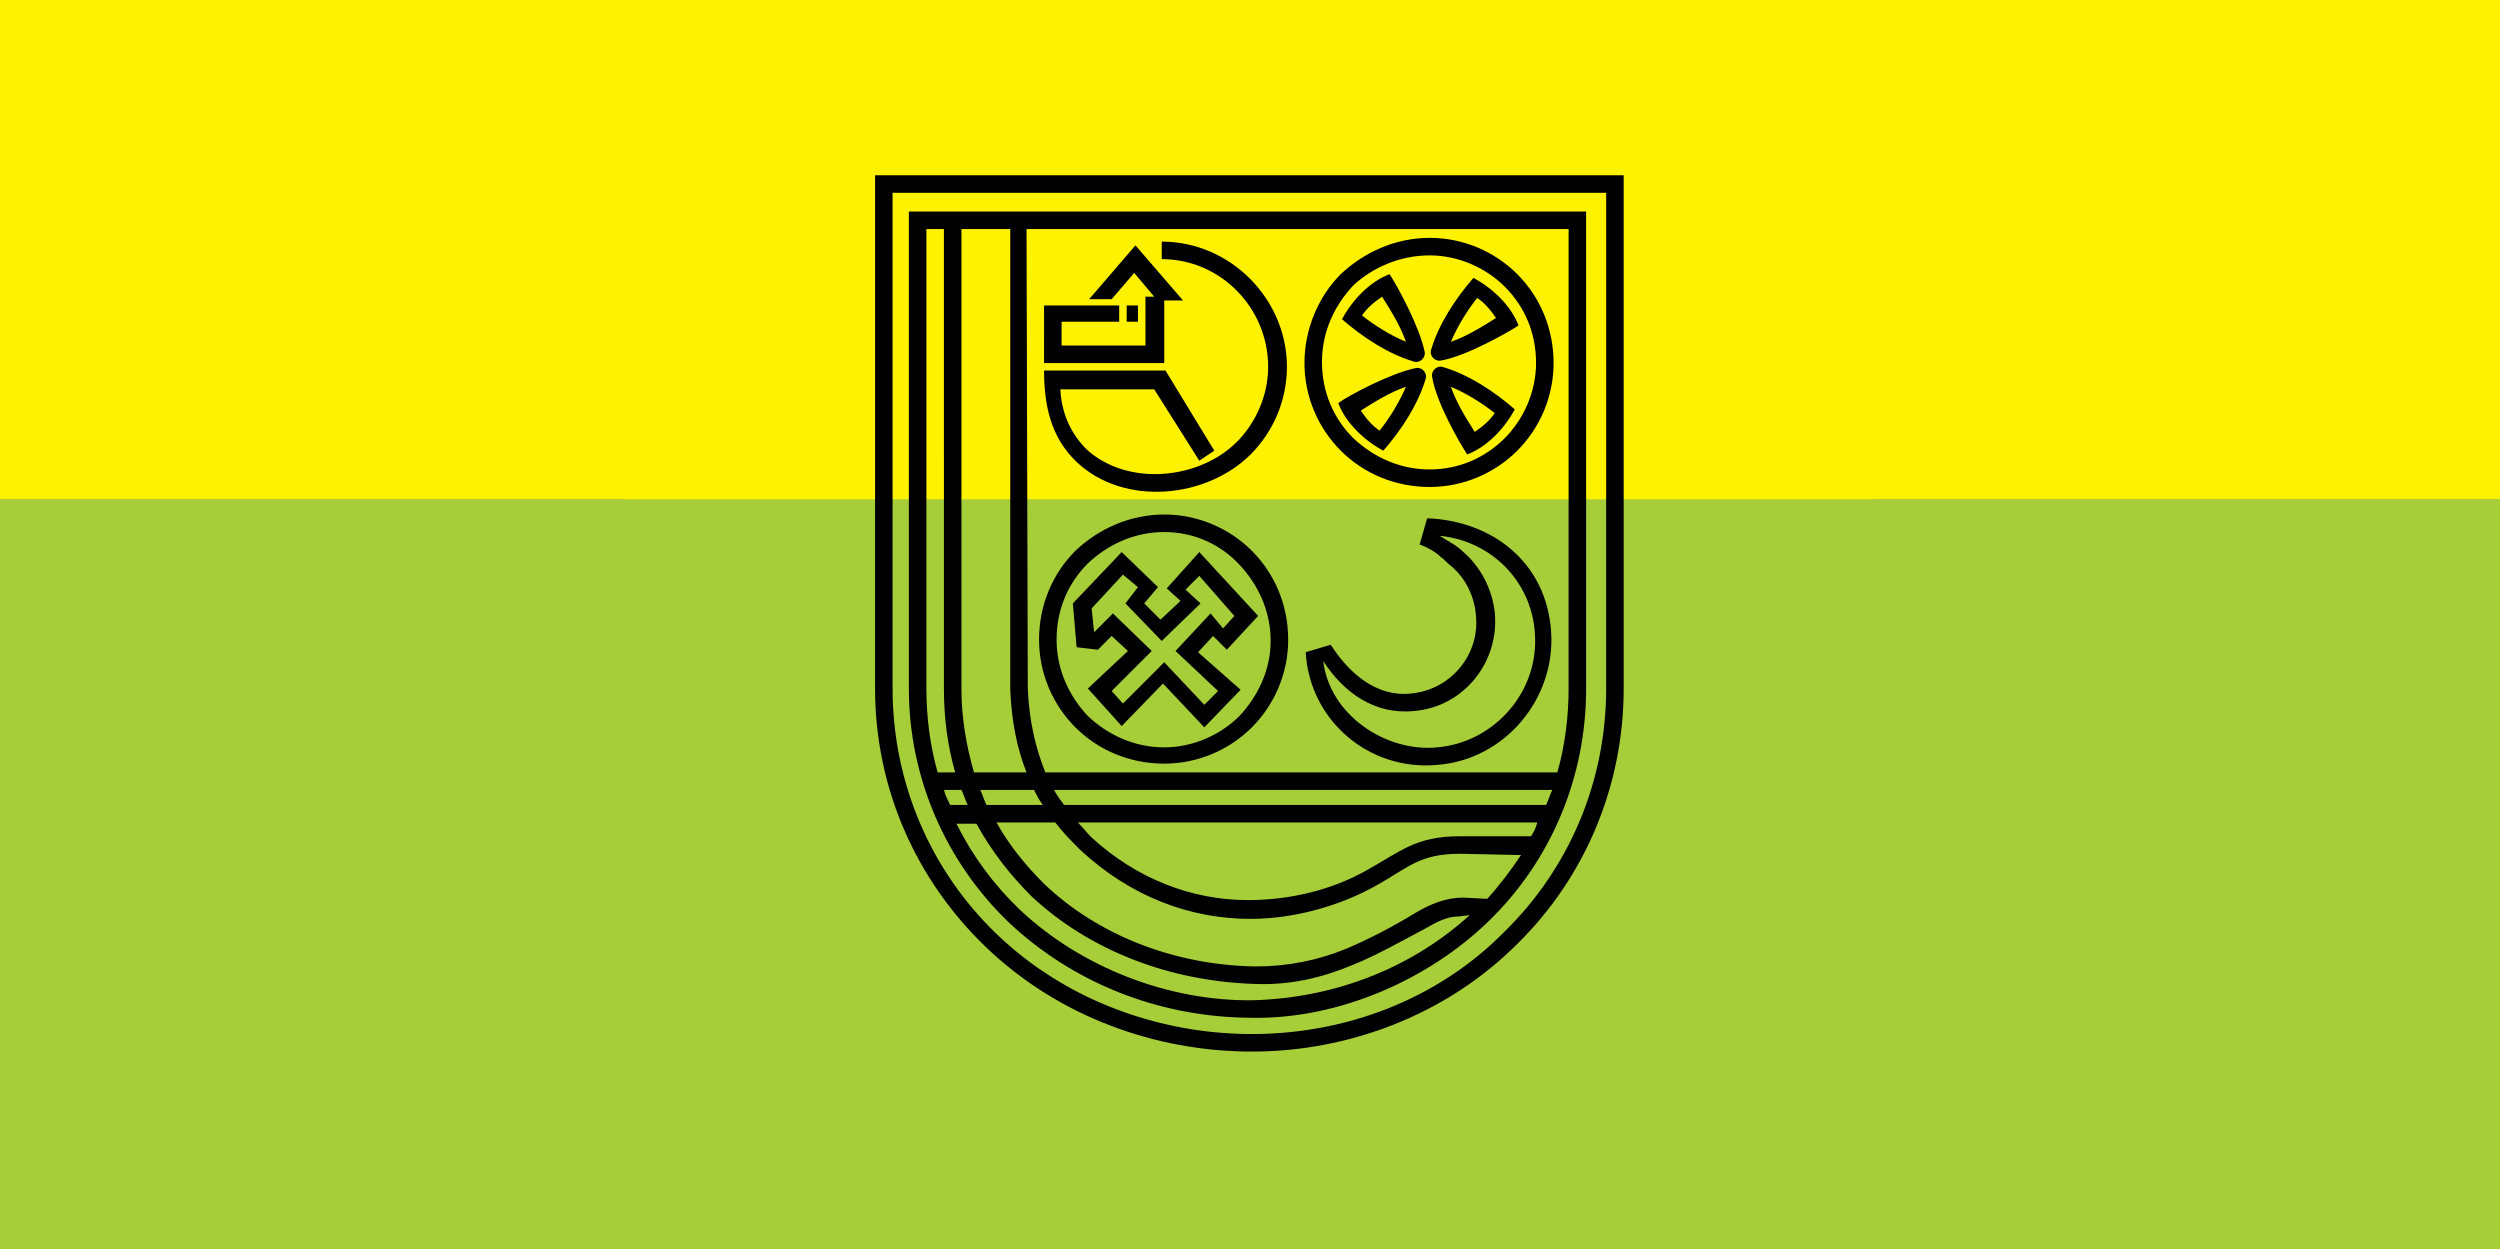
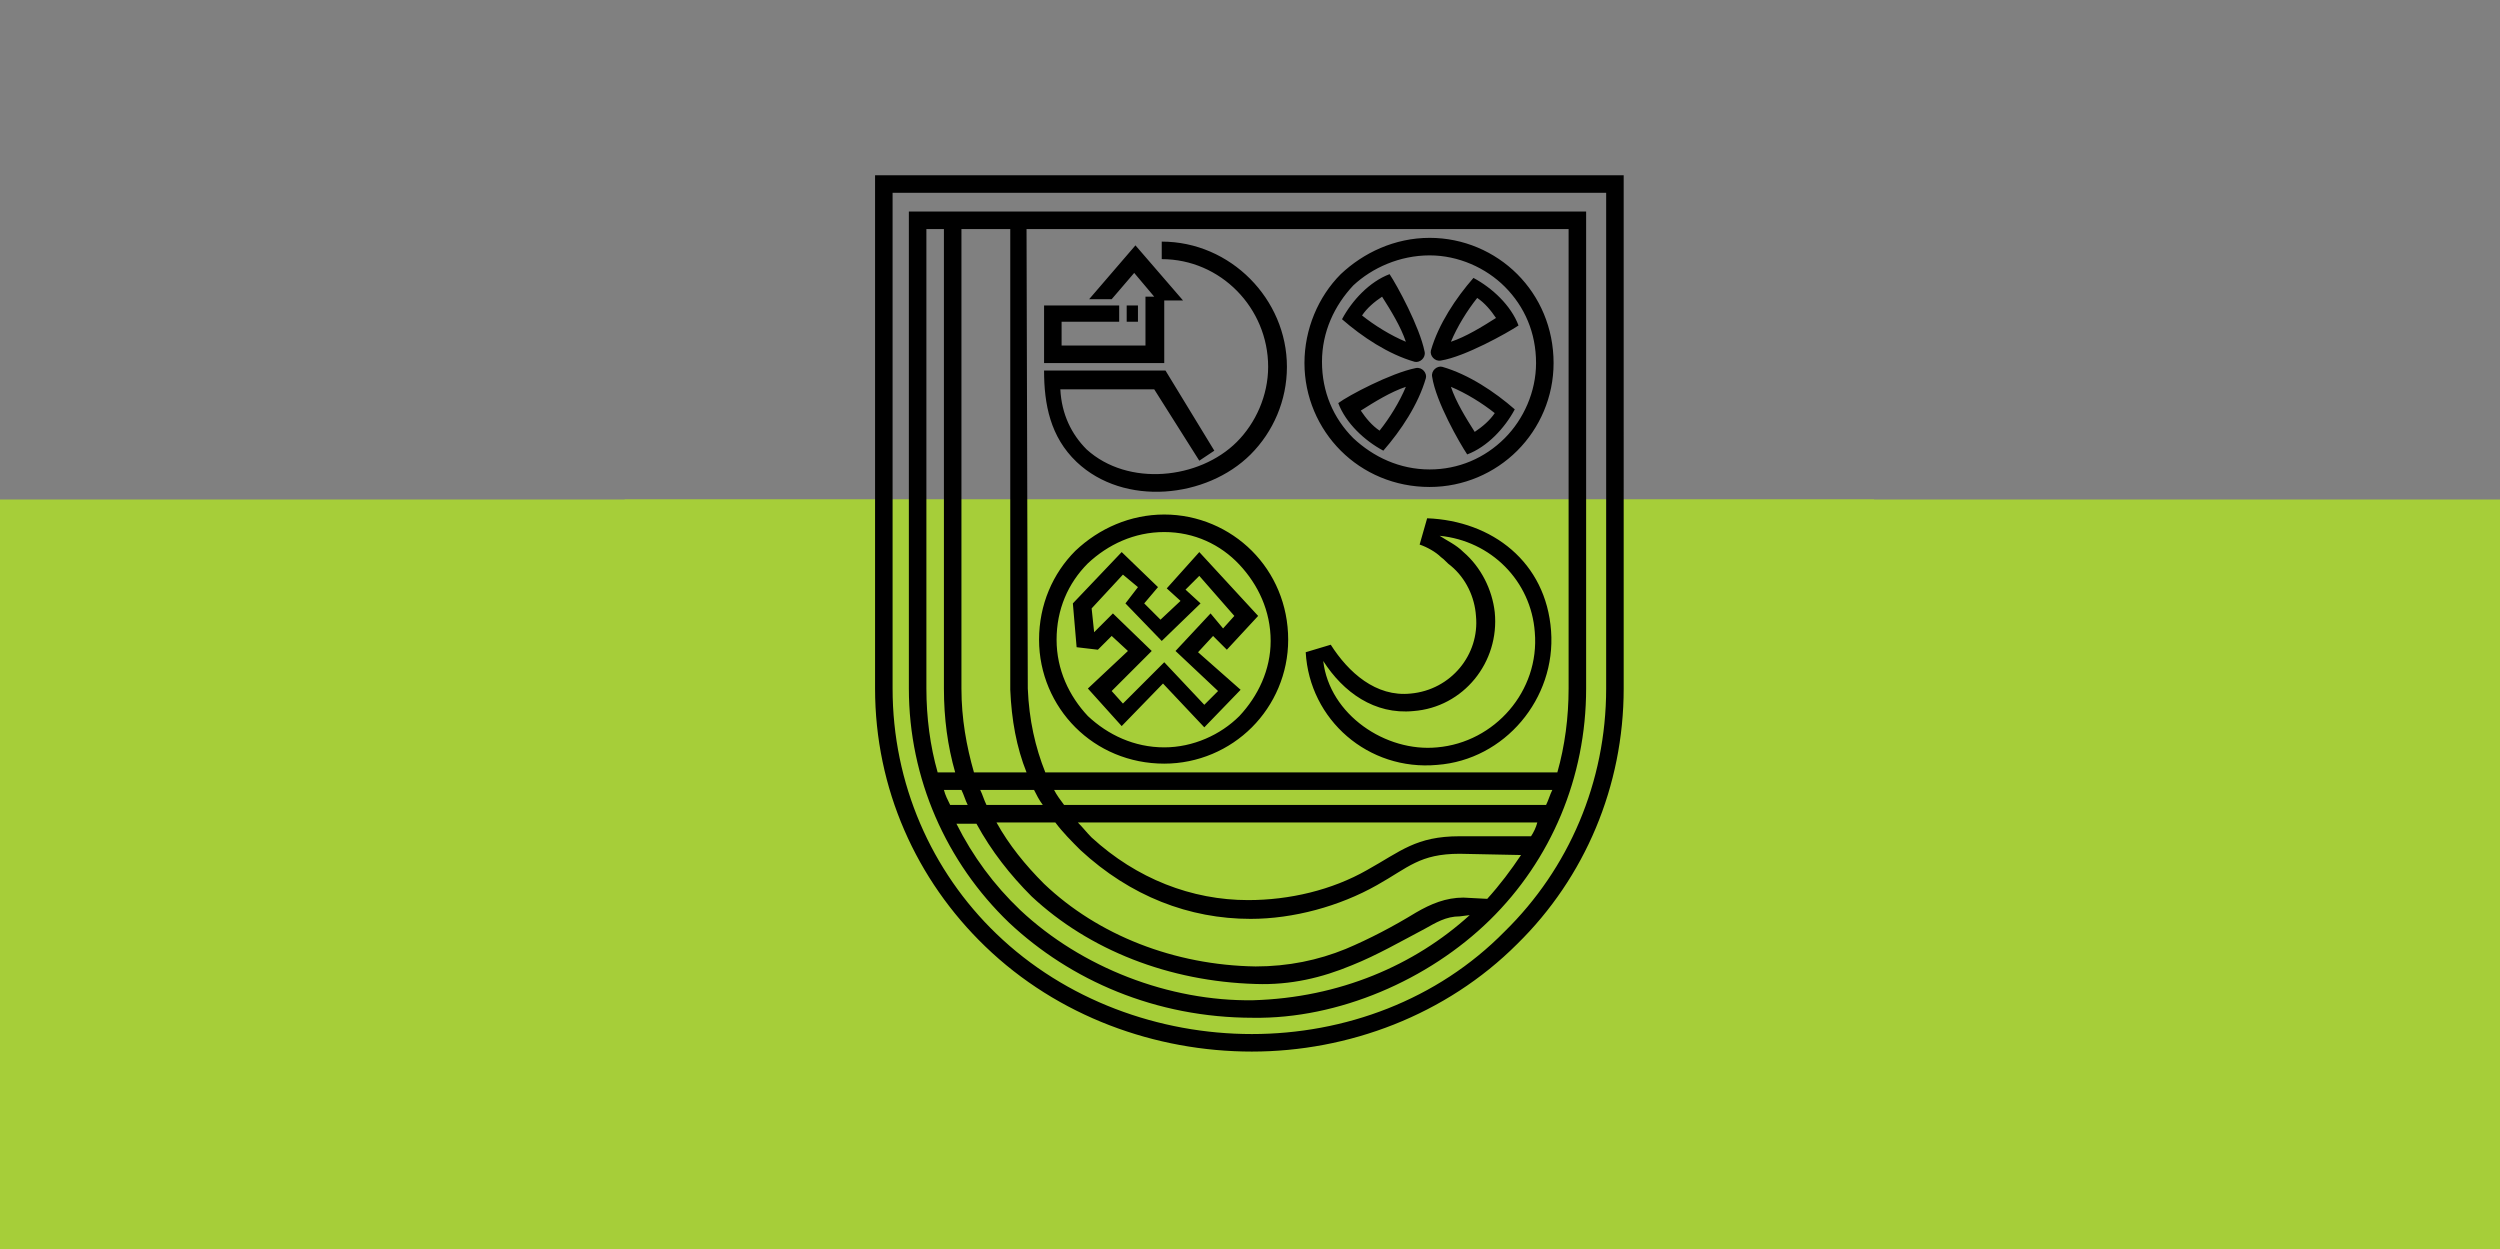
<svg xmlns="http://www.w3.org/2000/svg" version="1.1" id="Layer_1" x="0" y="0" viewBox="0 0 199.7 99.8" style="enable-background:new 0 0 199.7 99.8" xml:space="preserve">
  <rect x="0" y="0" width="199.7" height="99.8" fill="#808080" stroke="none" />
  <style>.st0,.st1{fill-rule:evenodd;clip-rule:evenodd;fill:#fff200}.st1{fill:#a6ce39}</style>
  <g id="XMLID_1_">
-     <path id="XMLID_37_" class="st0" d="M0 0h199.7v39.9H0z" />
    <path id="XMLID_36_" class="st1" d="M0 39.9h199.7v59.9H0z" />
-     <path id="XMLID_35_" class="st0" d="M49.9 0h99.8v39.9H49.9z" />
+     <path id="XMLID_35_" class="st0" d="M49.9 0v39.9H49.9z" />
    <path id="XMLID_34_" class="st1" d="M49.9 39.9h99.8v59.9H49.9z" />
    <path id="XMLID_2_" d="m113.4 43.5.6-2.1c5.2.2 9.5 3.5 9.9 9 .4 5.4-3.7 10.3-9.1 10.7-5.5.5-10.2-3.6-10.5-9l2-.6c1.4 2.2 3.6 4.2 6.4 3.9 3.2-.3 5.5-3.1 5.2-6.2-.1-1.5-.8-3-2-4-.3-.2-.5-.5-.8-.7-.4-.4-1.1-.8-1.7-1zm3.5.6c1.4 1.2 2.3 3 2.5 4.8.4 4-2.5 7.6-6.5 7.9-3.1.3-5.6-1.5-7.2-4 .5 4.3 5 7.3 9.1 6.9 4.6-.4 8.2-4.5 7.8-9.2-.3-4.1-3.5-7.3-7.6-7.7.6.4 1.3.7 1.9 1.3zM93 42.5c-2.4 0-4.5 1-6.1 2.5-1.6 1.6-2.5 3.7-2.5 6.1 0 2.4 1 4.5 2.5 6.1 1.6 1.5 3.7 2.5 6.1 2.5 2.3 0 4.5-1 6-2.5 1.5-1.6 2.5-3.7 2.5-6 0-2.4-1-4.5-2.5-6.1-1.5-1.6-3.6-2.6-6-2.6zm0-1.4c2.7 0 5.2 1.1 7 2.9 1.8 1.8 2.9 4.3 2.9 7.1 0 2.7-1.1 5.2-2.9 7-1.8 1.8-4.3 2.9-7 2.9-2.8 0-5.3-1.1-7.1-2.9-1.8-1.8-2.9-4.3-2.9-7 0-2.8 1.1-5.3 2.9-7.1 1.9-1.8 4.4-2.9 7.1-2.9zm-.3 8.4 1.6-1.5-1.1-1 2.6-2.9 4.7 5.1-2.5 2.7-1.1-1.1-1.2 1.3 3.4 3-2.9 3-3.3-3.5-3.3 3.4-2.7-3 3.2-3-1.3-1.2-1.1 1.1-1.7-.2-.3-3.5 3.9-4.1 2.9 2.8-1.1 1.3 1.3 1.3zm.1 1.7 3.1-3-1.2-1.1 1.1-1.1 2.8 3.2-.9 1-1-1.2-2.8 3 3.4 3.2-1.1 1.1-3.2-3.4-3.3 3.3-.9-1L92 52l-3.1-3-1.5 1.5-.2-1.9 2.5-2.7 1.2 1-1 1.3 2.9 3zm23.1-20.3c.4 1.2 1.2 2.5 1.9 3.6.6-.4 1.2-.9 1.6-1.5-1-.8-2.3-1.6-3.5-2.1zm-1.5-.8c-.1-.5.4-.9.8-.8 2.1.6 4.2 2 5.8 3.4-.8 1.5-2.2 3-3.8 3.6-.6-.9-2.5-4.2-2.8-6.2zm-2.1-2.8c-.4-1.2-1.2-2.5-1.9-3.6-.6.4-1.2.9-1.6 1.5 1 .8 2.3 1.6 3.5 2.1zm1.5.8c.1.5-.4.9-.8.8-2.1-.6-4.2-2-5.8-3.4.8-1.5 2.2-3 3.8-3.6.6.9 2.4 4.2 2.8 6.2zm-1.5 2.8c-1.2.4-2.5 1.2-3.6 1.9.4.6.9 1.2 1.5 1.6.8-1 1.6-2.3 2.1-3.5zm.8-1.5c.5-.1.9.4.8.8-.6 2.1-2 4.2-3.4 5.8-1.5-.8-3-2.2-3.6-3.8.8-.6 4.2-2.4 6.2-2.8zm2.8-2.1c1.2-.4 2.5-1.2 3.6-1.9-.4-.6-.9-1.2-1.5-1.6-.8 1-1.6 2.3-2.1 3.5zm-.8 1.5c-.5.1-.9-.4-.8-.8.6-2.1 2-4.2 3.4-5.8 1.5.8 3 2.2 3.6 3.8-.9.6-4.3 2.5-6.2 2.8zm-.9-8.4c2.3 0 4.5 1 6 2.5 1.6 1.6 2.5 3.7 2.5 6.1 0 2.3-1 4.5-2.5 6-1.6 1.6-3.7 2.5-6 2.5-2.4 0-4.5-1-6.1-2.5-1.6-1.6-2.5-3.7-2.5-6.1 0-2.4 1-4.5 2.5-6.1 1.5-1.4 3.7-2.4 6.1-2.4zm0-1.4c2.7 0 5.2 1.1 7 2.9 1.8 1.8 2.9 4.3 2.9 7.1 0 2.7-1.1 5.2-2.9 7-1.8 1.8-4.3 2.9-7 2.9-2.8 0-5.3-1.1-7.1-2.9-1.8-1.8-2.9-4.3-2.9-7s1.1-5.3 2.9-7.1c1.8-1.7 4.3-2.9 7.1-2.9zM90 24.4h.9v1.3H90v-1.3zm3-.4h1.5l-3.8-4.4-3.7 4.3h1.8l1.8-2.1 1.6 1.9h-.7v3.9h-6.7v-1.9h4.6v-1.3h-6V29H93v-5zm2.8 12.8L97 36l-3.9-6.4h-9.7c0 2.7.5 5.3 2.6 7.3 3.8 3.6 10.4 2.9 13.9-.6 1.8-1.8 2.9-4.3 2.9-7 0-5.4-4.5-10-10-10v1.4c4.7 0 8.5 3.9 8.5 8.6 0 2.3-1 4.5-2.5 6-3 3-8.7 3.6-12 .6-1.2-1.2-2-2.8-2.1-4.8h7.5l3.6 5.7zm29.5-18.5H82l.1 36.7c.1 2.5.6 4.7 1.4 6.7h40.9c.6-2.1.9-4.4.9-6.7V18.3zm-44.6 0h-3.9V55c0 2.4.4 4.6 1 6.7H82c-.8-2-1.2-4.2-1.3-6.6V18.3zm-5.3 0H74V55c0 2.3.3 4.6.9 6.7h1.4c-.6-2.1-.9-4.3-.9-6.7V18.3zm8.8 44.8c.2.4.5.8.8 1.2h38.5c.2-.4.3-.8.5-1.2H84.2zm1.9 2.6c.4.4.7.8 1.1 1.2 3.6 3.3 8 5 12.5 5 3.3 0 6.7-.8 9.5-2.4 2.7-1.5 3.9-2.7 7.4-2.7h5.7c.2-.3.4-.7.5-1.1H86.1zm31.3 7.4c-4.4 4-10.4 6.6-17.3 6.8-6.7.1-13.7-2.6-18.6-7.2-2.1-2-3.8-4.3-5.1-6.9H78c1.2 2.2 2.7 4.1 4.4 5.8 4.6 4.3 11 6.8 17.9 7 2.8.1 5.3-.5 7.7-1.5 2-.8 3.9-1.9 5.8-2.9.9-.5 1.7-1 2.8-1l.8-.1zm-40.1-8.8c-.2-.4-.3-.8-.5-1.2h-1.4c.1.4.3.8.5 1.2h1.4zm49.4-47.4H72.6V55c0 7.2 3 13.9 8 18.7 4.9 4.6 11.7 7.6 19.5 7.6 6.8.1 14-3 18.9-7.8 4.9-4.8 7.7-11.4 7.7-18.5V16.9zM78.3 63.1h4.3c.2.4.4.8.7 1.2h-4.5c-.2-.4-.3-.8-.5-1.2zm1.3 2.6h4.7c.6.8 1.3 1.5 2 2.2 4 3.7 8.7 5.5 13.6 5.5 3.4 0 7.1-1 10.1-2.7 2.5-1.4 3.4-2.5 6.6-2.5l4.9.1c-.8 1.2-1.7 2.4-2.7 3.5l-1.9-.1c-1.4 0-2.6.5-3.8 1.2-1.8 1.1-3.7 2.1-5.6 2.9-2.2.9-4.6 1.4-7.2 1.4-6.5-.1-12.6-2.5-16.9-6.6-1.5-1.5-2.8-3.1-3.8-4.9zm48.8-50.3H71.3V55c0 7.6 3.1 14.6 8.3 19.6 5.5 5.3 13 8 20.4 8 7.4 0 14.8-2.7 20.2-8.2 5.1-5 8.1-11.9 8.1-19.4V15.4h.1zm1.4-1.4H69.9v41c0 8 3.3 15.3 8.8 20.6C84.5 81.2 92.3 84 100 84c7.7 0 15.5-2.9 21.2-8.6 5.4-5.3 8.5-12.6 8.5-20.4V14z" style="fill-rule:evenodd;clip-rule:evenodd" />
  </g>
</svg>